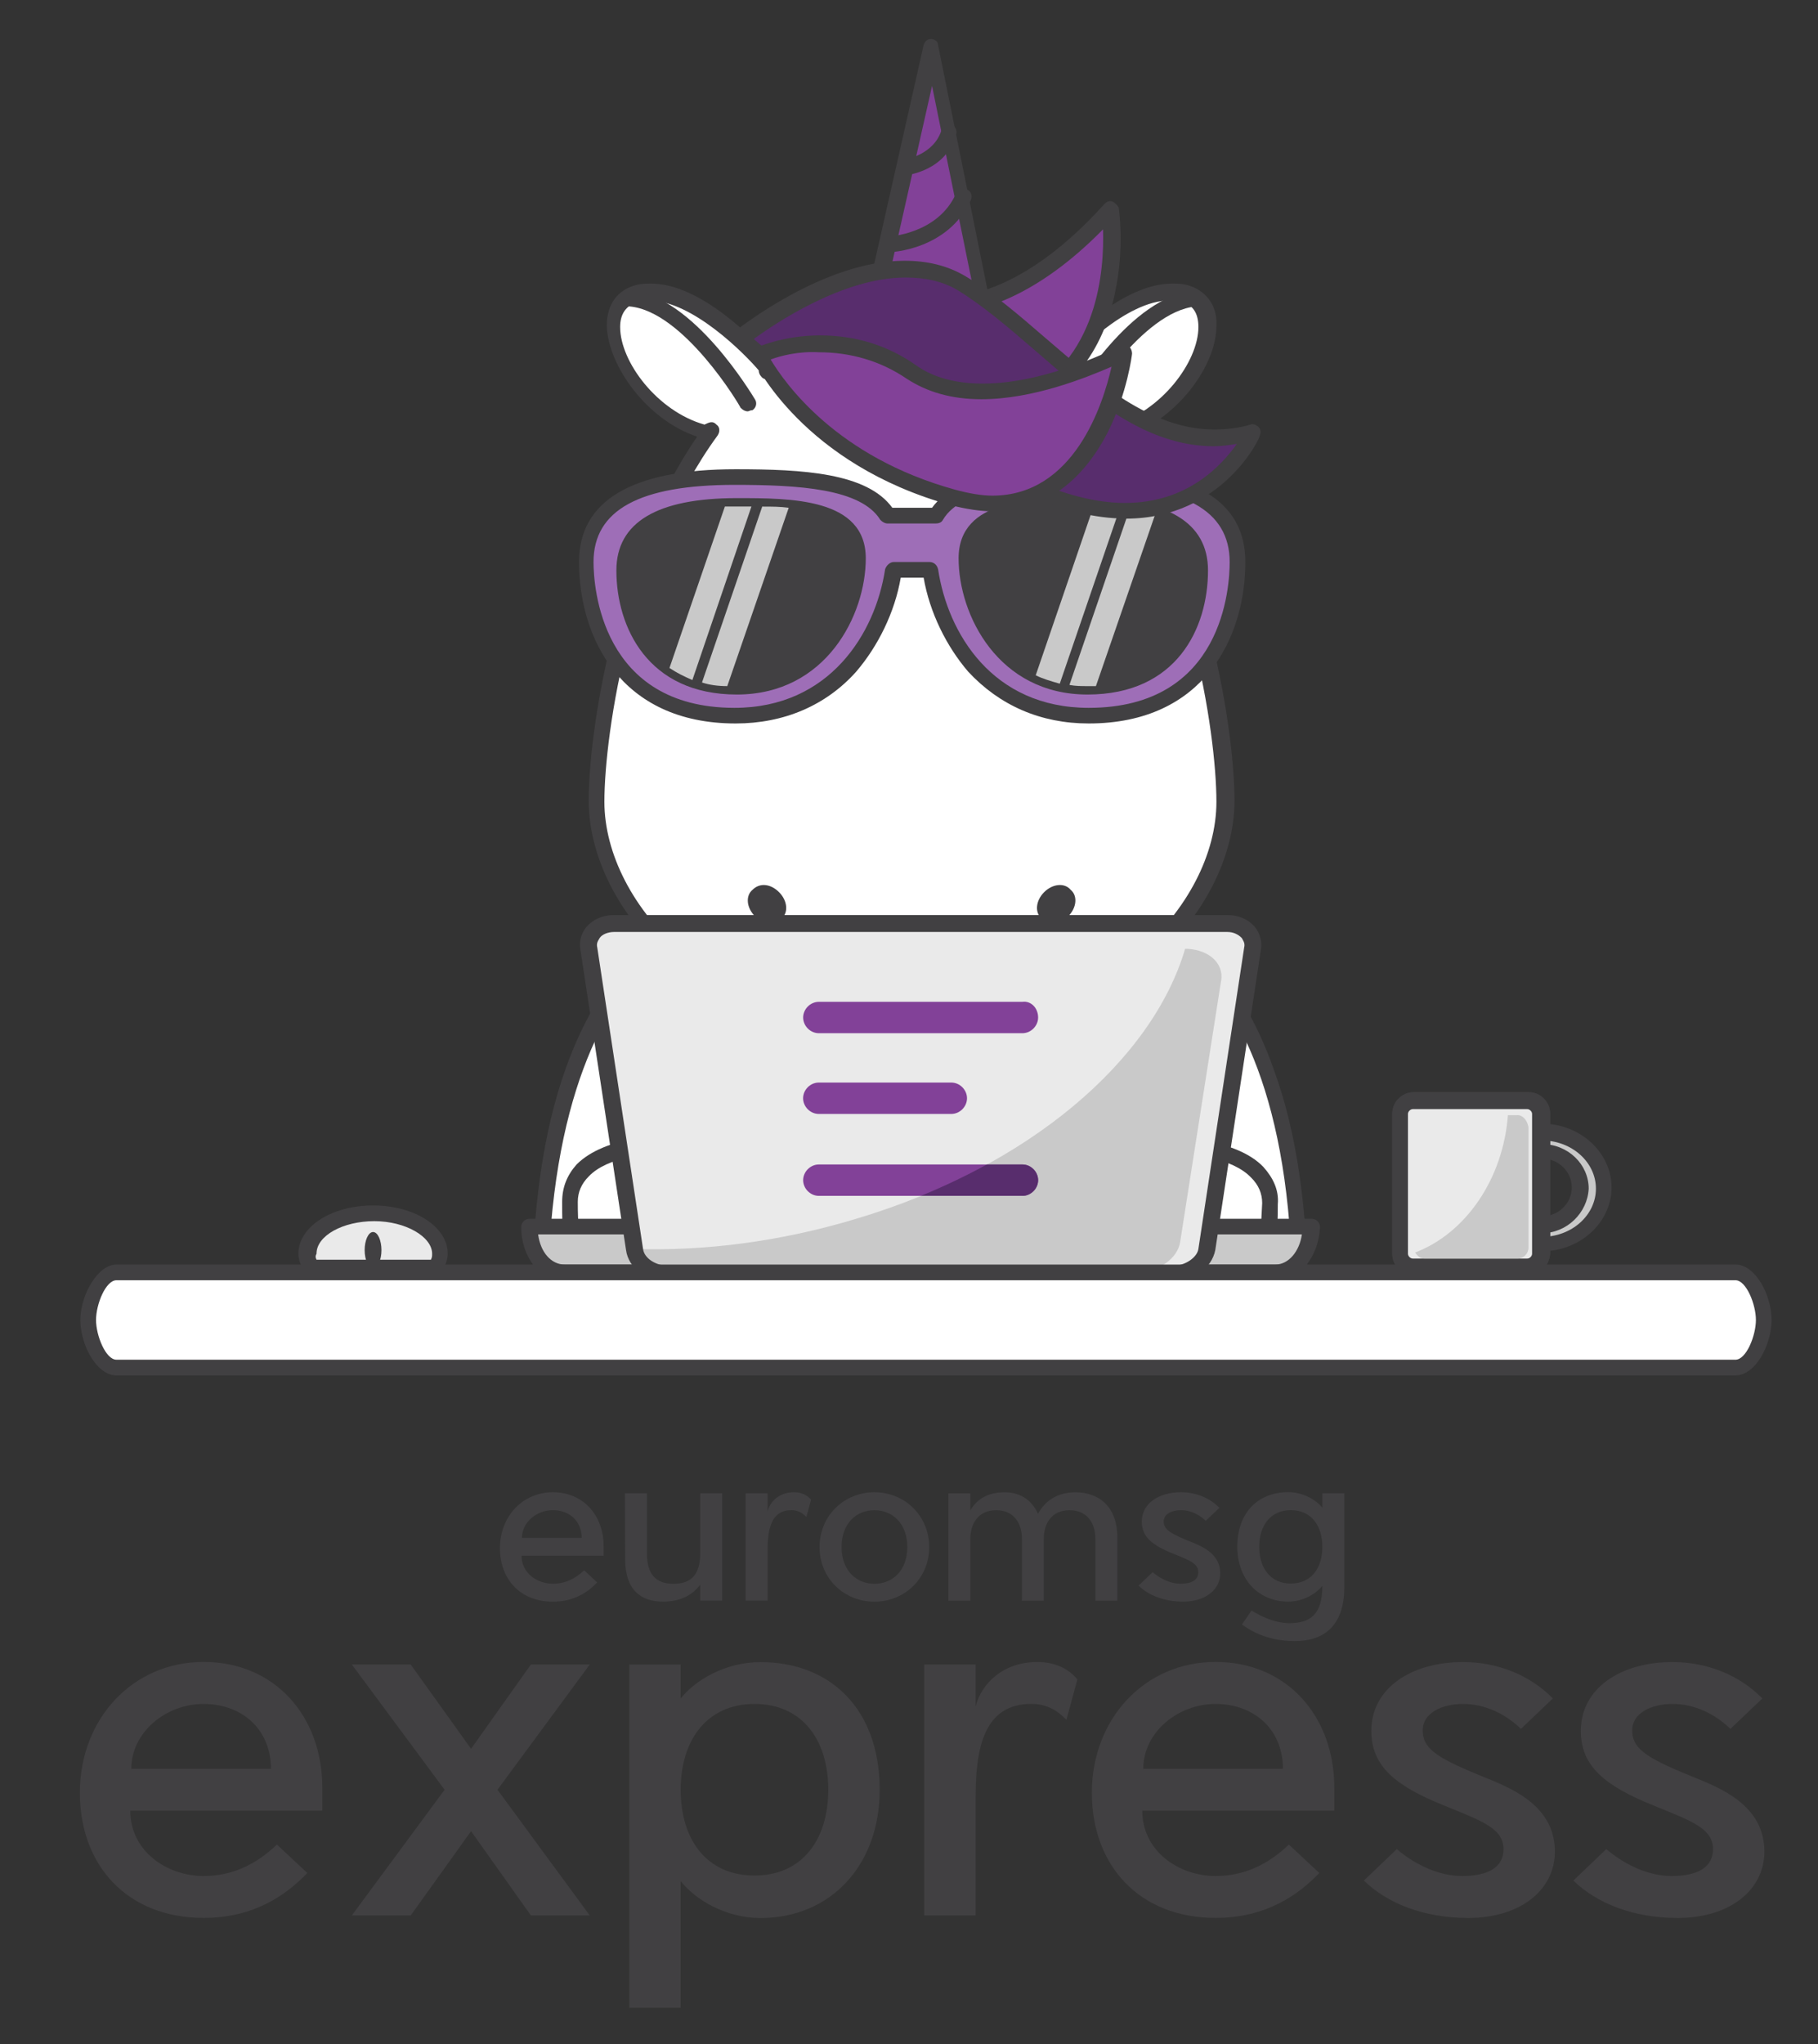
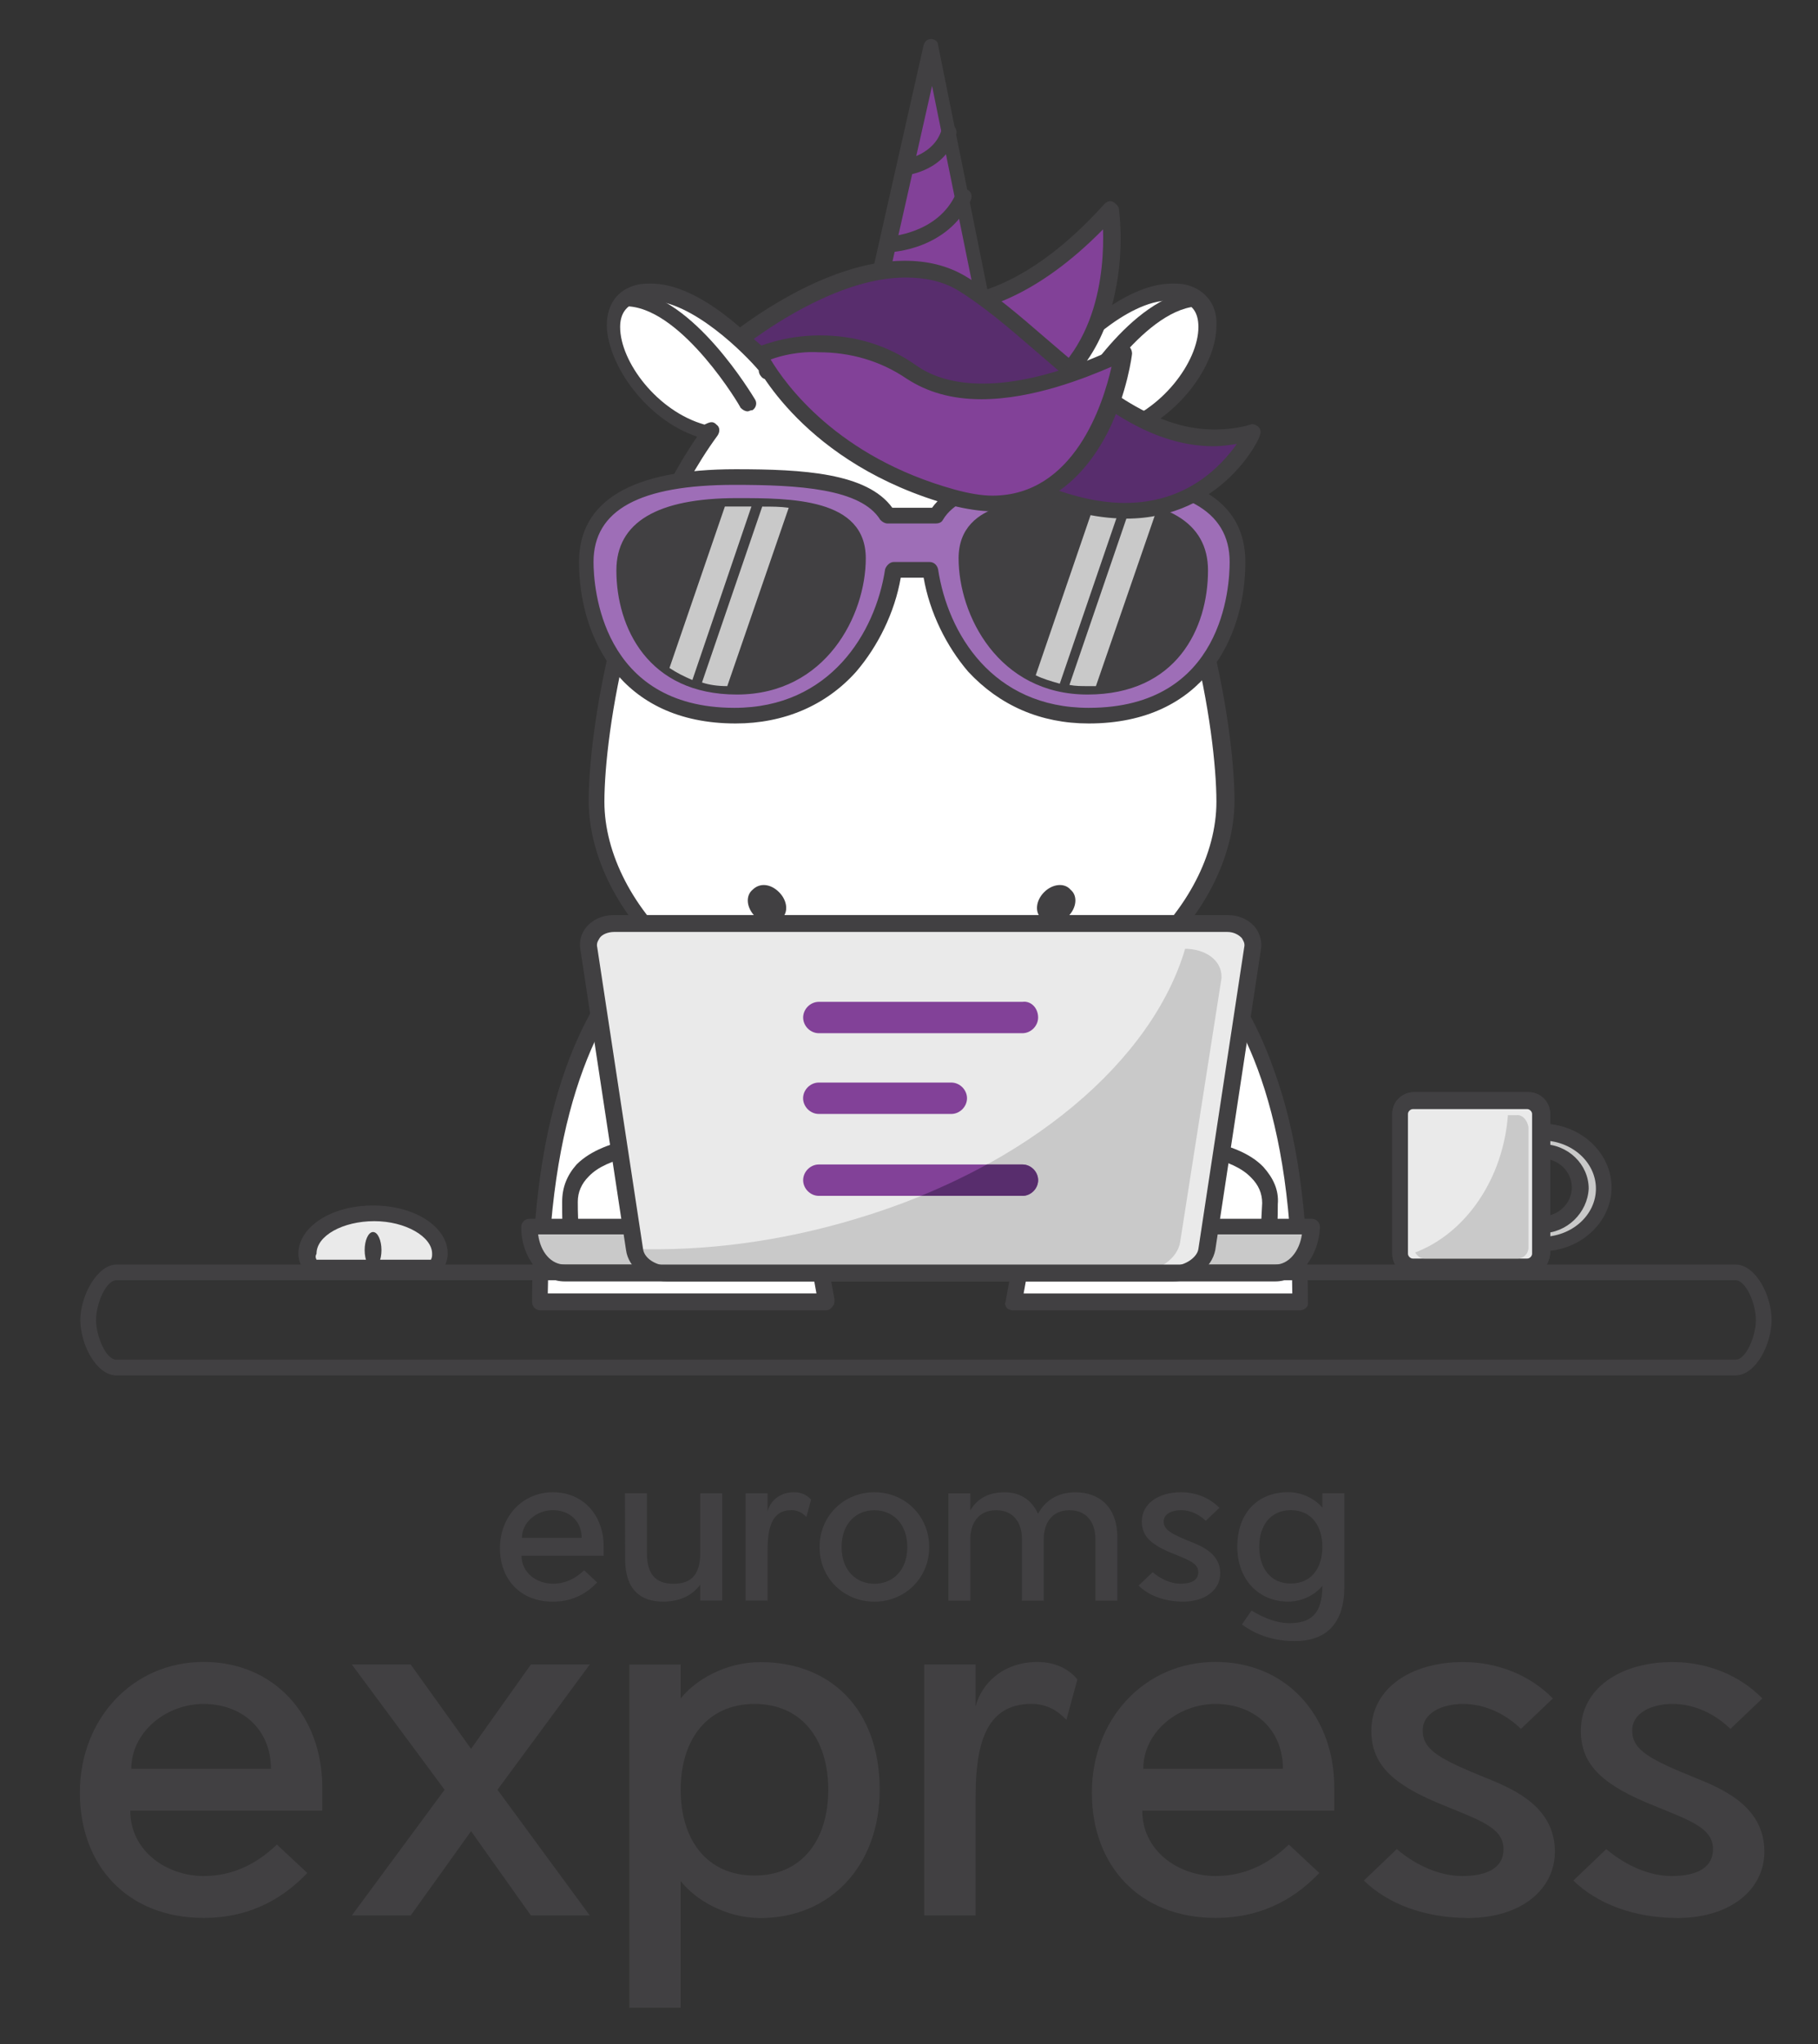
<svg xmlns="http://www.w3.org/2000/svg" id="katman_1" viewBox="0 0 304.77 342.59">
  <rect x="0" y="0" width="304.77" height="342.59" fill="#333333" stroke="none" />
  <defs>
    <style>.cls-1{fill:#eaeaea;}.cls-2{fill:#fff;}.cls-3{fill:#824198;}.cls-4{fill:#9e6eb7;}.cls-5{fill:#c9c9c9;}.cls-6{fill:#414042;}.cls-7{fill:#582d6d;}.cls-8{fill:#81daf1;}</style>
  </defs>
  <g>
    <g>
      <path class="cls-1" d="M73.65,210.11c0,.81-.2,1.62-.81,2.42h-20.6c-.4-.81-.81-1.62-.81-2.42,0-3.64,5.05-6.66,11.11-6.66,6.06,0,11.11,2.83,11.11,6.66" />
      <path class="cls-6" d="M73.04,213.75h-20.8c-.4,0-.81-.2-1.21-.61-.61-1.01-1.01-2.02-1.01-3.03,0-4.44,5.45-8.08,12.52-8.08s12.52,3.64,12.52,8.08c0,1.01-.4,2.02-1.01,3.03-.2,.4-.61,.61-1.01,.61m-19.99-2.63h19.19c.2-.4,.2-.61,.2-1.01,0-2.83-4.44-5.45-9.69-5.45s-9.69,2.42-9.69,5.45c-.2,.4-.2,.61,0,1.01" />
      <path class="cls-6" d="M63.95,209.51c0,1.62-.61,3.03-1.41,3.03s-1.41-1.41-1.41-3.03,.61-3.03,1.41-3.03,1.41,1.41,1.41,3.03" />
    </g>
    <g>
      <path class="cls-5" d="M258.45,208.29c-5.86,0-10.5-4.24-10.5-9.29s4.65-9.29,10.5-9.29,10.5,4.24,10.5,9.29-4.85,9.29-10.5,9.29m0-15.55c-3.64,0-6.46,2.83-6.46,6.26s2.83,6.26,6.46,6.26,6.46-2.83,6.46-6.26-3.03-6.26-6.46-6.26" />
      <path class="cls-6" d="M258.45,209.71c-6.46,0-11.71-4.85-11.71-10.7s5.25-10.7,11.71-10.7,11.71,4.85,11.71,10.7c0,5.86-5.25,10.7-11.71,10.7m0-18.58c-5.05,0-9.09,3.64-9.09,8.08s4.04,8.08,9.09,8.08,9.09-3.64,9.09-8.08-4.04-8.08-9.09-8.08m0,15.55c-4.24,0-7.88-3.43-7.88-7.47,0-4.24,3.43-7.47,7.88-7.47s7.88,3.43,7.88,7.47c-.2,4.04-3.64,7.47-7.88,7.47m0-12.52c-2.83,0-5.05,2.22-5.05,4.85s2.22,4.85,5.05,4.85,5.05-2.22,5.05-4.85-2.22-4.85-5.05-4.85" />
      <path class="cls-8" d="M258.45,210.31c0,1.21-1.01,2.22-2.22,2.22h-19.19c-1.21,0-2.22-1.01-2.22-2.22v-23.43c0-1.21,1.01-2.22,2.22-2.22h19.19c1.21,0,2.22,1.01,2.22,2.22v23.43Z" />
      <path class="cls-6" d="M256.23,213.75h-19.19c-2.02,0-3.64-1.62-3.64-3.64v-23.43c0-2.02,1.62-3.64,3.64-3.64h19.19c2.02,0,3.64,1.62,3.64,3.64v23.43c-.2,2.02-1.62,3.64-3.64,3.64m-19.39-27.87c-.4,0-.81,.4-.81,.81v23.43c0,.4,.4,.81,.81,.81h19.19c.4,0,.81-.4,.81-.81v-23.43c0-.4-.4-.81-.81-.81h-19.19Z" />
      <path class="cls-1" d="M258.45,210.31c0,1.21-1.01,2.22-2.22,2.22h-19.19c-1.21,0-2.22-1.01-2.22-2.22v-23.43c0-1.21,1.01-2.22,2.22-2.22h19.19c1.21,0,2.22,1.01,2.22,2.22v23.43Z" />
      <path class="cls-6" d="M256.23,213.75h-19.19c-2.02,0-3.64-1.62-3.64-3.64v-23.43c0-2.02,1.62-3.64,3.64-3.64h19.19c2.02,0,3.64,1.62,3.64,3.64v23.43c-.2,2.02-1.62,3.64-3.64,3.64m-19.39-27.87c-.4,0-.81,.4-.81,.81v23.43c0,.4,.4,.81,.81,.81h19.19c.4,0,.81-.4,.81-.81v-23.43c0-.4-.4-.81-.81-.81h-19.19Z" />
      <path class="cls-5" d="M254.41,186.89h-1.62c-.81,10.7-7.07,19.79-15.55,23.02,.4,.61,.81,1.01,1.62,1.01h15.55c1.01,0,1.82-.81,1.82-1.82v-20.2c-.2-1.21-1.01-2.02-1.82-2.02" />
    </g>
    <g>
      <path class="cls-2" d="M182.1,150.94s35.75,.61,35.75,67.25h-48.07l12.32-67.25Z" />
      <path class="cls-6" d="M217.85,219.6h-48.07c-.4,0-.81-.2-1.01-.4-.2-.4-.4-.61-.2-1.01l12.12-67.25c.2-.61,.61-1.01,1.41-1.01,.4,0,9.49,.2,18.78,8.89,5.45,5.05,9.69,11.92,12.72,20.6,3.84,10.5,5.66,23.63,5.66,38.98v.2c0,.4-.61,1.01-1.41,1.01m-46.25-2.83h45.04c-.2-32.92-9.49-48.67-17.37-56.15-6.66-6.46-13.53-7.88-15.96-8.28l-11.71,64.43Z" />
      <path class="cls-2" d="M196.44,191.73s16.56,0,16.36,9.69c-.2,9.69-.4,9.09-12.93,9.09s-9.29-9.49-9.29-9.49l5.86-9.29Z" />
      <path class="cls-6" d="M203.71,212.13h-3.64c-4.65,0-7.88-1.21-9.49-3.64-2.42-3.23-1.01-7.47-1.01-7.47,0,0,0-.2,.2-.2l5.66-9.49c.2-.4,.61-.61,1.21-.61,.4,0,10.5,0,15.15,4.85,1.62,1.82,2.63,3.84,2.42,6.26,0,4.65-.2,7.27-1.62,8.89-1.62,1.21-4.24,1.41-8.89,1.41m-11.71-10.3c-.2,.61-.81,3.23,.61,5.05,1.21,1.62,3.64,2.63,7.47,2.63h3.64c3.64,0,6.06,0,6.87-1.01,.81-.81,.81-3.23,1.01-6.87,0-1.62-.61-3.03-1.82-4.24-3.23-3.43-10.3-4.04-12.52-4.04l-5.25,8.48Z" />
      <path class="cls-2" d="M126.36,150.94s-35.75,.61-35.75,67.25h48.07l-12.32-67.25Z" />
      <path class="cls-6" d="M138.48,219.6h-47.87c-.81,0-1.41-.61-1.41-1.41,0-15.35,1.82-28.48,5.66-39.18,3.03-8.48,7.27-15.35,12.72-20.6,9.29-8.68,18.38-8.89,18.78-8.89,.61,0,1.21,.4,1.41,1.01l12.12,67.25c0,.4,0,.81-.2,1.01-.4,.61-.81,.81-1.21,.81m-46.65-2.83h45.04l-11.71-64.43c-2.63,.4-9.29,1.82-15.96,8.28-7.67,7.47-16.97,23.23-17.37,56.15" />
      <path class="cls-2" d="M186.35,71.97l.4,.4c12.93-3.03,21.21-21,11.71-23.43-9.49-2.42-22.01,12.52-22.01,12.52l.2,.2c-6.46-5.05-14.34-8.28-23.83-8.28s-17.37,3.23-23.83,8.28l.2-.2s-12.52-14.95-22.01-12.52c-9.49,2.42-1.21,20.4,11.71,23.43l.4-.4c-14.74,19.99-19.19,50.69-19.19,62.21,0,17.57,18.98,39.38,52.71,39.38s52.71-21.81,52.71-39.38c.2-11.31-4.24-42.01-19.19-62.21" />
      <path class="cls-6" d="M152.82,174.77c-19.99,0-32.72-7.27-39.99-13.33-8.89-7.47-14.14-17.77-14.14-27.27,0-11.51,4.44-41,18.18-60.99-8.48-2.83-14.95-11.92-15.15-18.58,0-3.64,1.82-6.06,5.05-6.87,.81-.2,1.62-.2,2.42-.2,8.28,0,17.37,9.49,20.2,12.52,6.87-5.05,14.74-7.67,23.43-7.67s16.36,2.63,23.43,7.67c2.63-3.03,11.92-12.52,20.2-12.52,.81,0,1.62,0,2.42,.2,3.23,.81,5.25,3.43,5.05,6.87,0,6.66-6.46,15.55-15.15,18.58,13.73,19.99,18.18,49.48,18.18,60.99,0,9.49-5.25,19.79-14.14,27.27-7.07,6.06-19.79,13.33-39.99,13.33m-33.53-104.01c.4,0,.61,.2,.81,.4,.61,.4,.61,1.21,.2,1.82-14.34,19.59-18.98,49.68-18.98,61.4,0,8.68,4.85,18.18,13.13,25.25,6.87,5.86,18.98,12.72,38.17,12.72s31.51-6.87,38.17-12.72c8.28-7.07,13.13-16.56,13.13-25.25,0-11.71-4.65-41.81-18.98-61.4-.4-.61-.4-1.41,.2-1.82,.4-.4,1.21-.4,1.62,0,7.88-2.22,14.14-10.5,14.14-16.36,0-2.42-1.01-3.84-3.03-4.24-.61-.2-1.21-.2-1.82-.2-7.27,0-15.96,9.09-18.38,11.71,0,.4,0,.61-.4,1.01-.4,.61-1.21,.61-1.82,.2-6.87-5.25-14.54-8.08-23.02-8.08s-16.16,2.63-23.02,8.08c-.61,.4-1.41,.4-1.82-.2-.2-.2-.4-.61-.4-1.01-2.22-2.63-11.11-11.71-18.38-11.71-.61,0-1.21,0-1.82,.2-2.02,.61-3.03,2.02-3.03,4.24,0,5.86,6.26,14.14,14.14,16.36,.81-.4,1.01-.4,1.21-.4" />
      <path class="cls-6" d="M125.35,68.94c-.4,0-.81-.2-1.21-.61,0-.2-9.49-16.16-18.58-16.97-.81,0-1.21-.61-1.21-1.41s.61-1.21,1.41-1.21c10.5,.81,20.4,17.57,20.8,18.18,.4,.61,.2,1.41-.4,1.82-.4,0-.61,.2-.81,.2" />
      <path class="cls-6" d="M180.49,68.94c-.2,0-.4,0-.61-.2-.61-.4-.81-1.21-.4-1.82,.4-.81,10.1-17.37,20.8-18.18,.81,0,1.41,.4,1.41,1.21s-.4,1.41-1.21,1.41c-9.09,.81-18.58,16.76-18.58,16.97-.61,.2-1.01,.61-1.41,.61" />
      <path class="cls-3" d="M157.06,51.17s12.52,2.22,28.88-15.75c0,0,3.84,25.25-15.96,33.12l-12.93-17.37Z" />
      <path class="cls-6" d="M169.99,69.75c-.4,0-.81-.2-1.01-.61l-12.93-17.37c-.4-.4-.4-1.01,0-1.41,.2-.4,.81-.61,1.41-.61h1.21c3.64,0,13.73-1.41,26.46-15.55,.4-.4,.81-.61,1.41-.4,.4,.2,.81,.61,1.01,1.01,0,.2,1.01,6.66-.61,14.14-2.02,10.1-7.67,17.17-16.36,20.6-.2,.2-.4,.2-.61,.2m-10.3-17.17l10.7,14.34c13.94-6.26,14.74-22.01,14.54-28.48-11.31,11.51-20.6,13.73-25.25,14.14" />
      <path class="cls-3" d="M146.76,49.95l9.49-42.01,8.68,43.02c.2,0-8.68,5.45-18.18-1.01" />
      <path class="cls-6" d="M156.66,54.4c-3.84,0-7.27-1.21-10.7-3.43-.4-.4-.61-.81-.61-1.41l9.49-42.01c.2-.61,.61-1.01,1.21-1.01h0c.61,0,1.21,.4,1.21,1.01l8.68,43.02c.2,.61-.2,1.21-.61,1.41,.4,.2-3.43,2.42-8.68,2.42m-8.28-5.05c2.63,1.62,5.45,2.42,8.28,2.42,3.23,0,5.66-1.01,6.87-1.62l-7.27-35.75-7.88,34.94Z" />
      <path class="cls-6" d="M151.81,29.35c-.61,0-1.21-.4-1.41-1.21,0-.81,.4-1.41,1.21-1.41,.2,0,5.05-.81,6.26-5.05,.2-.61,1.01-1.01,1.62-.81s1.01,1.01,.81,1.62c-1.62,6.06-8.08,6.87-8.48,6.87,.2,0,0,0,0,0" />
      <path class="cls-6" d="M148.98,42.28c-.81,0-1.21-.61-1.41-1.21,0-.81,.61-1.41,1.21-1.41,.2,0,8.48-.4,11.51-7.27,.2-.61,1.01-1.01,1.82-.61,.61,.2,1.01,1.01,.61,1.82-3.84,8.28-13.33,8.68-13.73,8.68h0" />
      <path class="cls-4" d="M182.51,80.05c-11.92,0-22.01,.61-25.45,6.46h-8.08c-3.43-5.86-13.53-6.46-25.45-6.46-14.74,0-25.04,3.64-25.04,14.14s5.45,25.85,25.04,25.85c17.17,0,24.84-13.94,26.46-24.44h6.06c1.62,10.5,9.29,24.44,26.46,24.44,19.59,0,25.04-15.15,25.04-25.85-.2-10.5-10.3-14.14-25.04-14.14" />
      <path class="cls-6" d="M182.51,121.25c-8.08,0-14.95-3.03-20.2-8.68-3.64-4.24-6.46-9.9-7.47-15.75h-3.84c-1.01,5.86-3.84,11.51-7.47,15.75-5.05,5.66-12.12,8.68-20.2,8.68-19.39,0-26.26-14.54-26.26-27.06,0-10.3,8.89-15.55,26.26-15.55,11.31,0,22.01,.61,26.26,6.46h6.66c4.24-5.86,14.74-6.46,26.26-6.46,17.57,0,26.26,5.25,26.26,15.55,0,12.52-6.87,27.06-26.26,27.06m-32.72-27.06h6.06c.61,0,1.21,.4,1.41,1.21,1.62,10.7,9.09,23.23,25.25,23.23,22.62,0,23.63-20.4,23.63-24.44,0-8.68-7.67-12.93-23.63-12.93-10.5,0-21.21,.4-24.44,5.86-.2,.4-.61,.61-1.21,.61h-8.08c-.4,0-.81-.2-1.21-.61-3.23-5.25-13.73-5.86-24.44-5.86-15.96,0-23.63,4.24-23.63,12.93,0,4.04,1.21,24.44,23.63,24.44,15.96,0,23.63-12.52,25.25-23.23,.2-.61,.81-1.21,1.41-1.21" />
      <path class="cls-6" d="M143.73,93.58c0,7.88-5.45,21.41-20.2,21.41s-18.98-11.51-18.98-19.39,7.67-10.7,18.98-10.7,20.2,.81,20.2,8.68" />
      <path class="cls-6" d="M123.53,116.4c-14.95,0-20.2-11.31-20.2-20.8,0-8.08,6.87-12.12,20.2-12.12,9.09,0,21.61,0,21.61,10.1,0,9.49-6.66,22.82-21.61,22.82m0-30.09c-17.57,0-17.57,7.07-17.57,9.49,0,3.03,.81,18.18,17.57,18.18,14.34,0,18.98-13.53,18.98-20.2,0-6.46-6.66-7.47-18.98-7.47" />
      <path class="cls-6" d="M161.91,93.58c0,7.88,5.45,21.41,20.2,21.41s18.98-11.51,18.98-19.39-7.67-10.7-18.98-10.7-20.2,.81-20.2,8.68" />
      <path class="cls-6" d="M182.31,116.4c-14.95,0-21.61-13.33-21.61-22.82,0-10.1,12.52-10.1,21.61-10.1,13.33,0,20.2,4.04,20.2,12.12,0,9.69-5.25,20.8-20.2,20.8m0-30.09c-12.32,0-18.98,1.21-18.98,7.47,0,6.66,4.65,20.2,18.98,20.2,16.76,0,17.57-15.15,17.57-18.18,0-2.42,0-9.49-17.57-9.49" />
      <path class="cls-6" d="M130.6,149.52c1.41,1.41,1.62,3.43,.4,4.44-1.01,1.01-3.03,.81-4.44-.4-1.41-1.41-1.62-3.43-.4-4.44,1.21-1.21,3.03-1.01,4.44,.4" />
      <path class="cls-6" d="M175.04,149.52c-1.41,1.41-1.62,3.43-.4,4.44,1.01,1.01,3.03,.81,4.44-.4,1.41-1.41,1.62-3.43,.4-4.44-1.01-1.21-3.03-1.01-4.44,.4" />
      <path class="cls-5" d="M125.96,84.89h-4.44l-9.29,27.06c1.21,.81,2.42,1.41,3.84,2.02l9.9-29.08Z" />
      <path class="cls-5" d="M117.68,114.38c1.21,.4,2.63,.61,4.24,.61l10.3-29.89c-1.41-.2-2.83-.2-4.44-.2l-10.1,29.49Z" />
      <path class="cls-5" d="M173.62,113.17c1.21,.61,2.63,1.01,4.04,1.41l10.1-29.49c-1.41-.2-2.83-.2-4.44-.2l-9.69,28.28Z" />
      <path class="cls-5" d="M189.38,85.3l-10.1,29.49c1.01,.2,2.02,.2,3.03,.2h1.41l9.9-28.68c-1.41-.4-2.83-.81-4.24-1.01" />
      <path class="cls-7" d="M124.14,56.42s22.01-17.97,37.16-8.89c14.95,8.89,28.88,30.5,48.88,24.84,0,0-9.9,22.22-37.97,9.09-28.07-13.13-34.33-22.22-45.04-22.01l-3.03-3.03Z" />
      <path class="cls-6" d="M188.77,86.91c-5.25,0-10.91-1.41-16.97-4.24-12.52-5.86-20.8-10.91-26.86-14.54-7.67-4.65-11.92-7.27-17.37-7.27h-.2c-.4,0-.61-.2-1.01-.4l-3.03-3.03c-.2-.2-.4-.61-.4-1.01s.2-.81,.4-1.01c.61-.4,14.74-11.71,28.28-11.71,3.84,0,7.27,.81,10.3,2.63,4.44,2.63,8.89,6.46,13.33,10.3,8.68,7.47,17.77,15.35,28.28,15.35,2.02,0,4.04-.2,6.06-.81,.4-.2,1.01,0,1.41,.4s.4,1.01,.2,1.41c.2,.2-6.26,13.94-22.42,13.94m-60.99-28.88c6.06,.2,10.7,3.03,18.38,7.67,6.06,3.64,14.14,8.68,26.46,14.54,5.66,2.63,11.11,4.04,15.96,4.04,10.5,0,16.16-6.26,18.78-9.9-1.21,.2-2.63,.4-3.84,.4-11.51,0-20.8-8.08-29.89-15.96-4.44-3.84-8.68-7.47-12.93-10.1-2.63-1.62-5.66-2.22-8.89-2.22-10.5,0-21.81,7.67-25.45,10.3l1.41,1.21Z" />
      <path class="cls-3" d="M127.37,59.45s12.72-5.86,25.65,2.83c12.93,8.68,35.34-3.23,35.34-3.23,0,0-3.84,31.1-28.48,24.24-24.64-6.66-32.52-23.83-32.52-23.83" />
      <path class="cls-6" d="M166.55,85.7c-2.22,0-4.65-.4-7.07-1.01-24.84-6.87-32.92-23.83-33.32-24.64-.2-.4-.2-.61,0-1.01,.2-.4,.4-.61,.61-.81,.2,0,4.44-2.02,10.7-2.02,5.86,0,11.31,1.62,16.16,5.05,2.83,2.02,6.66,3.03,11.11,3.03,11.11,0,22.82-6.26,23.02-6.26,.4-.2,1.01-.2,1.41,0s.61,.81,.61,1.21c0,.2-.81,6.66-4.04,13.13-4.44,8.68-11.11,13.33-19.19,13.33m-37.36-25.45c2.42,4.04,11.11,16.36,30.9,21.81,2.22,.61,4.44,1.01,6.26,1.01,13.73,0,18.58-15.35,19.99-21.61-4.24,1.82-13.13,5.45-21.81,5.45-5.05,0-9.09-1.21-12.52-3.43-4.44-3.03-9.49-4.44-14.74-4.44-3.43-.2-6.46,.61-8.08,1.21" />
      <path class="cls-2" d="M112.02,191.73s-16.56,0-16.36,9.69c.2,9.69,.4,9.09,12.93,9.09s9.29-9.49,9.29-9.49l-5.86-9.29Z" />
      <path class="cls-6" d="M104.75,212.13c-4.65,0-7.27,0-8.89-1.82-1.62-1.62-1.62-4.04-1.62-8.89,0-2.42,.81-4.44,2.42-6.26,4.85-4.85,14.74-4.85,15.15-4.85s.81,.2,1.21,.61l5.66,9.49s0,.2,.2,.2c0,.2,1.41,4.24-1.01,7.47-1.82,2.42-5.05,3.64-9.49,3.64h-2.02c-.61,.4-1.01,.4-1.62,.4m6.46-18.98c-2.22,.2-9.29,.61-12.52,4.04-1.21,1.21-1.82,2.63-1.82,4.24,0,3.84,.2,6.06,1.01,6.87,.81,.81,3.23,1.01,6.87,1.01h3.64c3.64,0,6.26-.81,7.47-2.63,1.41-1.82,.81-4.44,.61-5.05l-5.25-8.48Z" />
      <path class="cls-5" d="M219.67,205.67c0,4.24-2.63,7.88-5.86,7.88H94.65c-3.23,0-5.86-3.43-5.86-7.88H219.67Z" />
      <path class="cls-6" d="M213.81,214.76H94.65c-4.04,0-7.27-4.04-7.27-9.09,0-.81,.61-1.41,1.41-1.41H219.87c.81,0,1.41,.61,1.41,1.41-.2,4.85-3.43,9.09-7.47,9.09m-123.6-7.88c.4,3.03,2.22,5.05,4.44,5.05h119.16c2.22,0,4.04-2.22,4.44-5.05H90.21Z" />
      <path class="cls-1" d="M202.3,209.3c-.4,2.22-2.83,4.04-5.45,4.04H111.82c-2.63,0-5.25-1.82-5.45-4.04l-7.67-50.49c-.4-2.22,1.62-4.04,4.24-4.04h102.8c2.63,0,4.65,1.82,4.24,4.04l-7.67,50.49Z" />
      <path class="cls-5" d="M204.72,164.27l-6.87,43.83c-.4,2.83-3.64,5.05-7.07,5.05H112.83c-2.83,0-5.45-1.62-6.66-3.84,11.92,.4,24.64-1.21,37.36-5.05,29.08-8.68,49.68-26.66,55.14-45.24h.4c3.64,.2,6.06,2.42,5.66,5.25" />
      <path class="cls-6" d="M196.65,214.76H111.82c-3.43,0-6.46-2.22-6.87-5.25l-7.67-50.49c-.2-1.41,.2-2.63,1.01-3.64,1.01-1.21,2.63-2.02,4.65-2.02h102.8c1.82,0,3.43,.61,4.65,2.02,.81,1.01,1.21,2.42,1.01,3.64l-7.67,50.49c-.61,3.03-3.64,5.25-7.07,5.25m-93.71-58.57c-1.01,0-2.02,.4-2.42,1.01-.2,.4-.61,.81-.4,1.62l7.67,50.49c.2,1.62,2.22,2.83,4.24,2.83h84.62c2.02,0,4.04-1.41,4.24-2.83l7.67-50.49c.2-.81-.2-1.21-.4-1.62-.61-.61-1.41-1.01-2.42-1.01H102.93Z" />
      <path class="cls-3" d="M174.03,170.53c0,1.41-1.21,2.63-2.63,2.63h-34.13c-1.41,0-2.63-1.21-2.63-2.63h0c0-1.41,1.21-2.63,2.63-2.63h34.13c1.41-.2,2.63,1.01,2.63,2.63h0Z" />
      <path class="cls-3" d="M174.03,197.79c0,1.41-1.21,2.63-2.63,2.63h-34.13c-1.41,0-2.63-1.21-2.63-2.63h0c0-1.41,1.21-2.63,2.63-2.63h34.13c1.41,0,2.63,1.21,2.63,2.63h0Z" />
      <path class="cls-7" d="M171.4,200.42c1.41,0,2.63-1.21,2.63-2.63s-1.21-2.63-2.63-2.63h-5.96c-3.47,1.9-7.15,3.66-11.03,5.25h16.99Z" />
      <path class="cls-3" d="M162.11,184.06c0,1.41-1.21,2.63-2.63,2.63h-22.22c-1.41,0-2.63-1.21-2.63-2.63h0c0-1.41,1.21-2.63,2.63-2.63h22.22c1.41,0,2.63,1.21,2.63,2.63h0Z" />
    </g>
-     <path class="cls-2" d="M295.78,221.22c0,3.23-2.22,8.08-4.85,8.08H19.53c-2.63,0-4.85-4.65-4.85-8.08,0-3.23,2.22-8.08,4.85-8.08H290.93c2.63,.2,4.85,4.85,4.85,8.08" />
    <path class="cls-6" d="M290.93,230.51H19.53c-3.43,0-6.06-5.25-6.06-9.29s2.83-9.29,6.06-9.29H290.93c3.43,0,6.06,5.25,6.06,9.29s-2.63,9.29-6.06,9.29M19.53,214.56c-1.82,0-3.43,4.04-3.43,6.66s1.62,6.66,3.43,6.66H290.93c1.82,0,3.43-4.04,3.43-6.66s-1.62-6.66-3.43-6.66H19.53Z" />
  </g>
  <g>
    <path class="cls-6" d="M21.84,303.46c0,6.77,6.1,10.95,12.29,10.95,4.77,0,8.78-1.92,12.29-5.27l5.1,4.76c-3.59,3.76-9.03,7.53-17.39,7.53-12.71,0-20.74-8.7-20.74-20.99s8.78-21.91,20.74-21.91,19.9,9.11,19.9,21.07v3.85H21.84Zm12.29-17.89c-6.35,0-12.12,4.77-12.12,10.87h23.41c0-6.69-4.93-10.87-11.29-10.87Z" />
    <path class="cls-6" d="M98.87,321.02h-9.87l-10.03-14.13-10.12,14.13h-9.87l15.55-21.07-15.55-20.99h9.87l10.12,14.13,10.03-14.13h9.87l-15.47,20.99,15.47,21.07Z" />
    <path class="cls-6" d="M114.11,315.25v21.24h-8.61v-57.52h8.61v5.69c2.42-3.09,7.52-6.1,13.38-6.1,11.71,0,19.98,7.86,19.98,21.4,0,12.71-8.28,21.49-19.98,21.49-5.85,0-10.95-3.09-13.38-6.19Zm0-15.3c0,8.45,4.43,14.38,12.37,14.38s12.37-5.94,12.37-14.38-4.43-14.38-12.37-14.38-12.37,6.02-12.37,14.38Z" />
    <path class="cls-6" d="M172.91,285.56c-7.69,0-9.36,6.86-9.36,15.64v19.82h-8.61v-42.06h8.61v7.02c1-3.85,4.6-7.44,10.37-7.44,3.09,0,5.35,1.25,6.69,2.93l-1.84,6.77c-.59-.59-2.42-2.68-5.85-2.68Z" />
    <path class="cls-6" d="M191.49,303.46c0,6.77,6.1,10.95,12.29,10.95,4.77,0,8.78-1.92,12.29-5.27l5.1,4.76c-3.6,3.76-9.03,7.53-17.39,7.53-12.71,0-20.74-8.7-20.74-20.99s8.78-21.91,20.74-21.91,19.9,9.11,19.9,21.07v3.85h-32.19Zm12.29-17.89c-6.35,0-12.12,4.77-12.12,10.87h23.41c0-6.69-4.93-10.87-11.29-10.87Z" />
    <path class="cls-6" d="M249.46,298.11c4.76,1.92,11.2,4.93,11.2,12.21,0,6.36-5.69,11.12-14.55,11.12-7.36,0-13.54-2.42-17.47-6.27l5.52-5.27c2.42,2.09,6.52,4.51,10.95,4.51s6.94-1.5,6.94-4.51c0-3.51-3.76-4.76-9.87-7.27-8.36-3.34-12.29-6.69-12.29-12.54,0-7.11,6.61-11.54,15.38-11.54,5.77,0,11.2,2.17,15.05,6.1l-5.35,5.1c-2.59-2.51-6.02-4.18-9.7-4.18s-6.77,1.59-6.77,4.43c0,3.34,2.93,4.85,10.95,8.11Z" />
    <path class="cls-6" d="M284.58,298.11c4.76,1.92,11.2,4.93,11.2,12.21,0,6.36-5.69,11.12-14.55,11.12-7.36,0-13.54-2.42-17.47-6.27l5.52-5.27c2.42,2.09,6.52,4.51,10.95,4.51s6.94-1.5,6.94-4.51c0-3.51-3.76-4.76-9.87-7.27-8.36-3.34-12.29-6.69-12.29-12.54,0-7.11,6.61-11.54,15.38-11.54,5.77,0,11.2,2.17,15.05,6.1l-5.35,5.1c-2.59-2.51-6.02-4.18-9.7-4.18s-6.77,1.59-6.77,4.43c0,3.34,2.93,4.85,10.95,8.11Z" />
  </g>
  <g>
    <path class="cls-6" d="M87.43,260.74c0,2.9,2.61,4.68,5.25,4.68,2.04,0,3.75-.82,5.25-2.25l2.18,2.04c-1.54,1.61-3.86,3.22-7.43,3.22-5.43,0-8.87-3.72-8.87-8.97s3.75-9.37,8.87-9.37,8.51,3.9,8.51,9.01v1.64h-13.76Zm5.25-7.65c-2.72,0-5.18,2.04-5.18,4.65h10.01c0-2.86-2.11-4.65-4.83-4.65Z" />
    <path class="cls-6" d="M108.45,250.27v9.98c0,3.57,1.43,5.18,4.47,5.18s4.47-1.61,4.47-5.18v-9.98h3.68v17.98h-3.68v-2.65c-1.22,1.57-3.07,2.82-6.26,2.82-3.72,0-6.33-2-6.33-7.08l-.03-11.08h3.68Z" />
    <path class="cls-6" d="M132.68,253.09c-3.29,0-4,2.93-4,6.69v8.47h-3.68v-17.98h3.68v3c.43-1.65,1.97-3.18,4.43-3.18,1.32,0,2.29,.54,2.86,1.25l-.79,2.9c-.25-.25-1.04-1.15-2.5-1.15Z" />
    <path class="cls-6" d="M155.77,259.28c0,5.25-4.11,9.15-9.19,9.15s-9.19-3.9-9.19-9.15,4.11-9.19,9.19-9.19,9.19,3.93,9.19,9.19Zm-14.69,0c0,3.93,2.47,6.15,5.51,6.15s5.51-2.21,5.51-6.15-2.47-6.18-5.51-6.18-5.51,2.22-5.51,6.18Z" />
    <path class="cls-6" d="M171.28,268.25l.04-.14v-10.22c0-2.5-1.29-4.79-4.32-4.79s-4.33,2.29-4.33,4.79v10.37h-3.68v-17.98h3.68v2.82c.97-1.57,2.57-3,5.76-3,2.39,0,4.47,1.11,5.58,3.61,1.11-2.08,3.14-3.61,6.29-3.61,3.72,0,7.01,2.18,7.01,7.62v10.54h-3.68v-10.37c0-2.5-1.29-4.79-4.33-4.79s-4.32,2.29-4.32,4.79v10.37h-3.68Z" />
    <path class="cls-6" d="M199.77,258.45c2.04,.82,4.79,2.11,4.79,5.22,0,2.72-2.43,4.75-6.22,4.75-3.14,0-5.79-1.03-7.47-2.68l2.36-2.25c1.04,.89,2.79,1.93,4.68,1.93s2.97-.64,2.97-1.93c0-1.5-1.61-2.04-4.22-3.11-3.57-1.43-5.25-2.86-5.25-5.36,0-3.04,2.82-4.93,6.58-4.93,2.47,0,4.79,.93,6.43,2.61l-2.29,2.18c-1.11-1.07-2.57-1.79-4.15-1.79s-2.9,.68-2.9,1.89c0,1.43,1.25,2.08,4.68,3.47Z" />
    <path class="cls-6" d="M225.36,250.27v15.73c0,6.72-3.68,9.04-8.29,9.04s-7.44-1.75-8.87-2.79l1.61-2.33c1.07,.64,3.57,2.11,6.36,2.11,3.54,0,5.51-1.5,5.51-6.25-1.04,1.32-3.22,2.64-5.72,2.64-5,0-8.54-3.75-8.54-9.19,0-5.79,3.54-9.15,8.54-9.15,2.5,0,4.68,1.29,5.72,2.61v-2.43h3.68Zm-3.68,8.97c0-3.57-1.89-6.15-5.29-6.15s-5.29,2.58-5.29,6.15,1.89,6.15,5.29,6.15,5.29-2.54,5.29-6.15Z" />
  </g>
</svg>